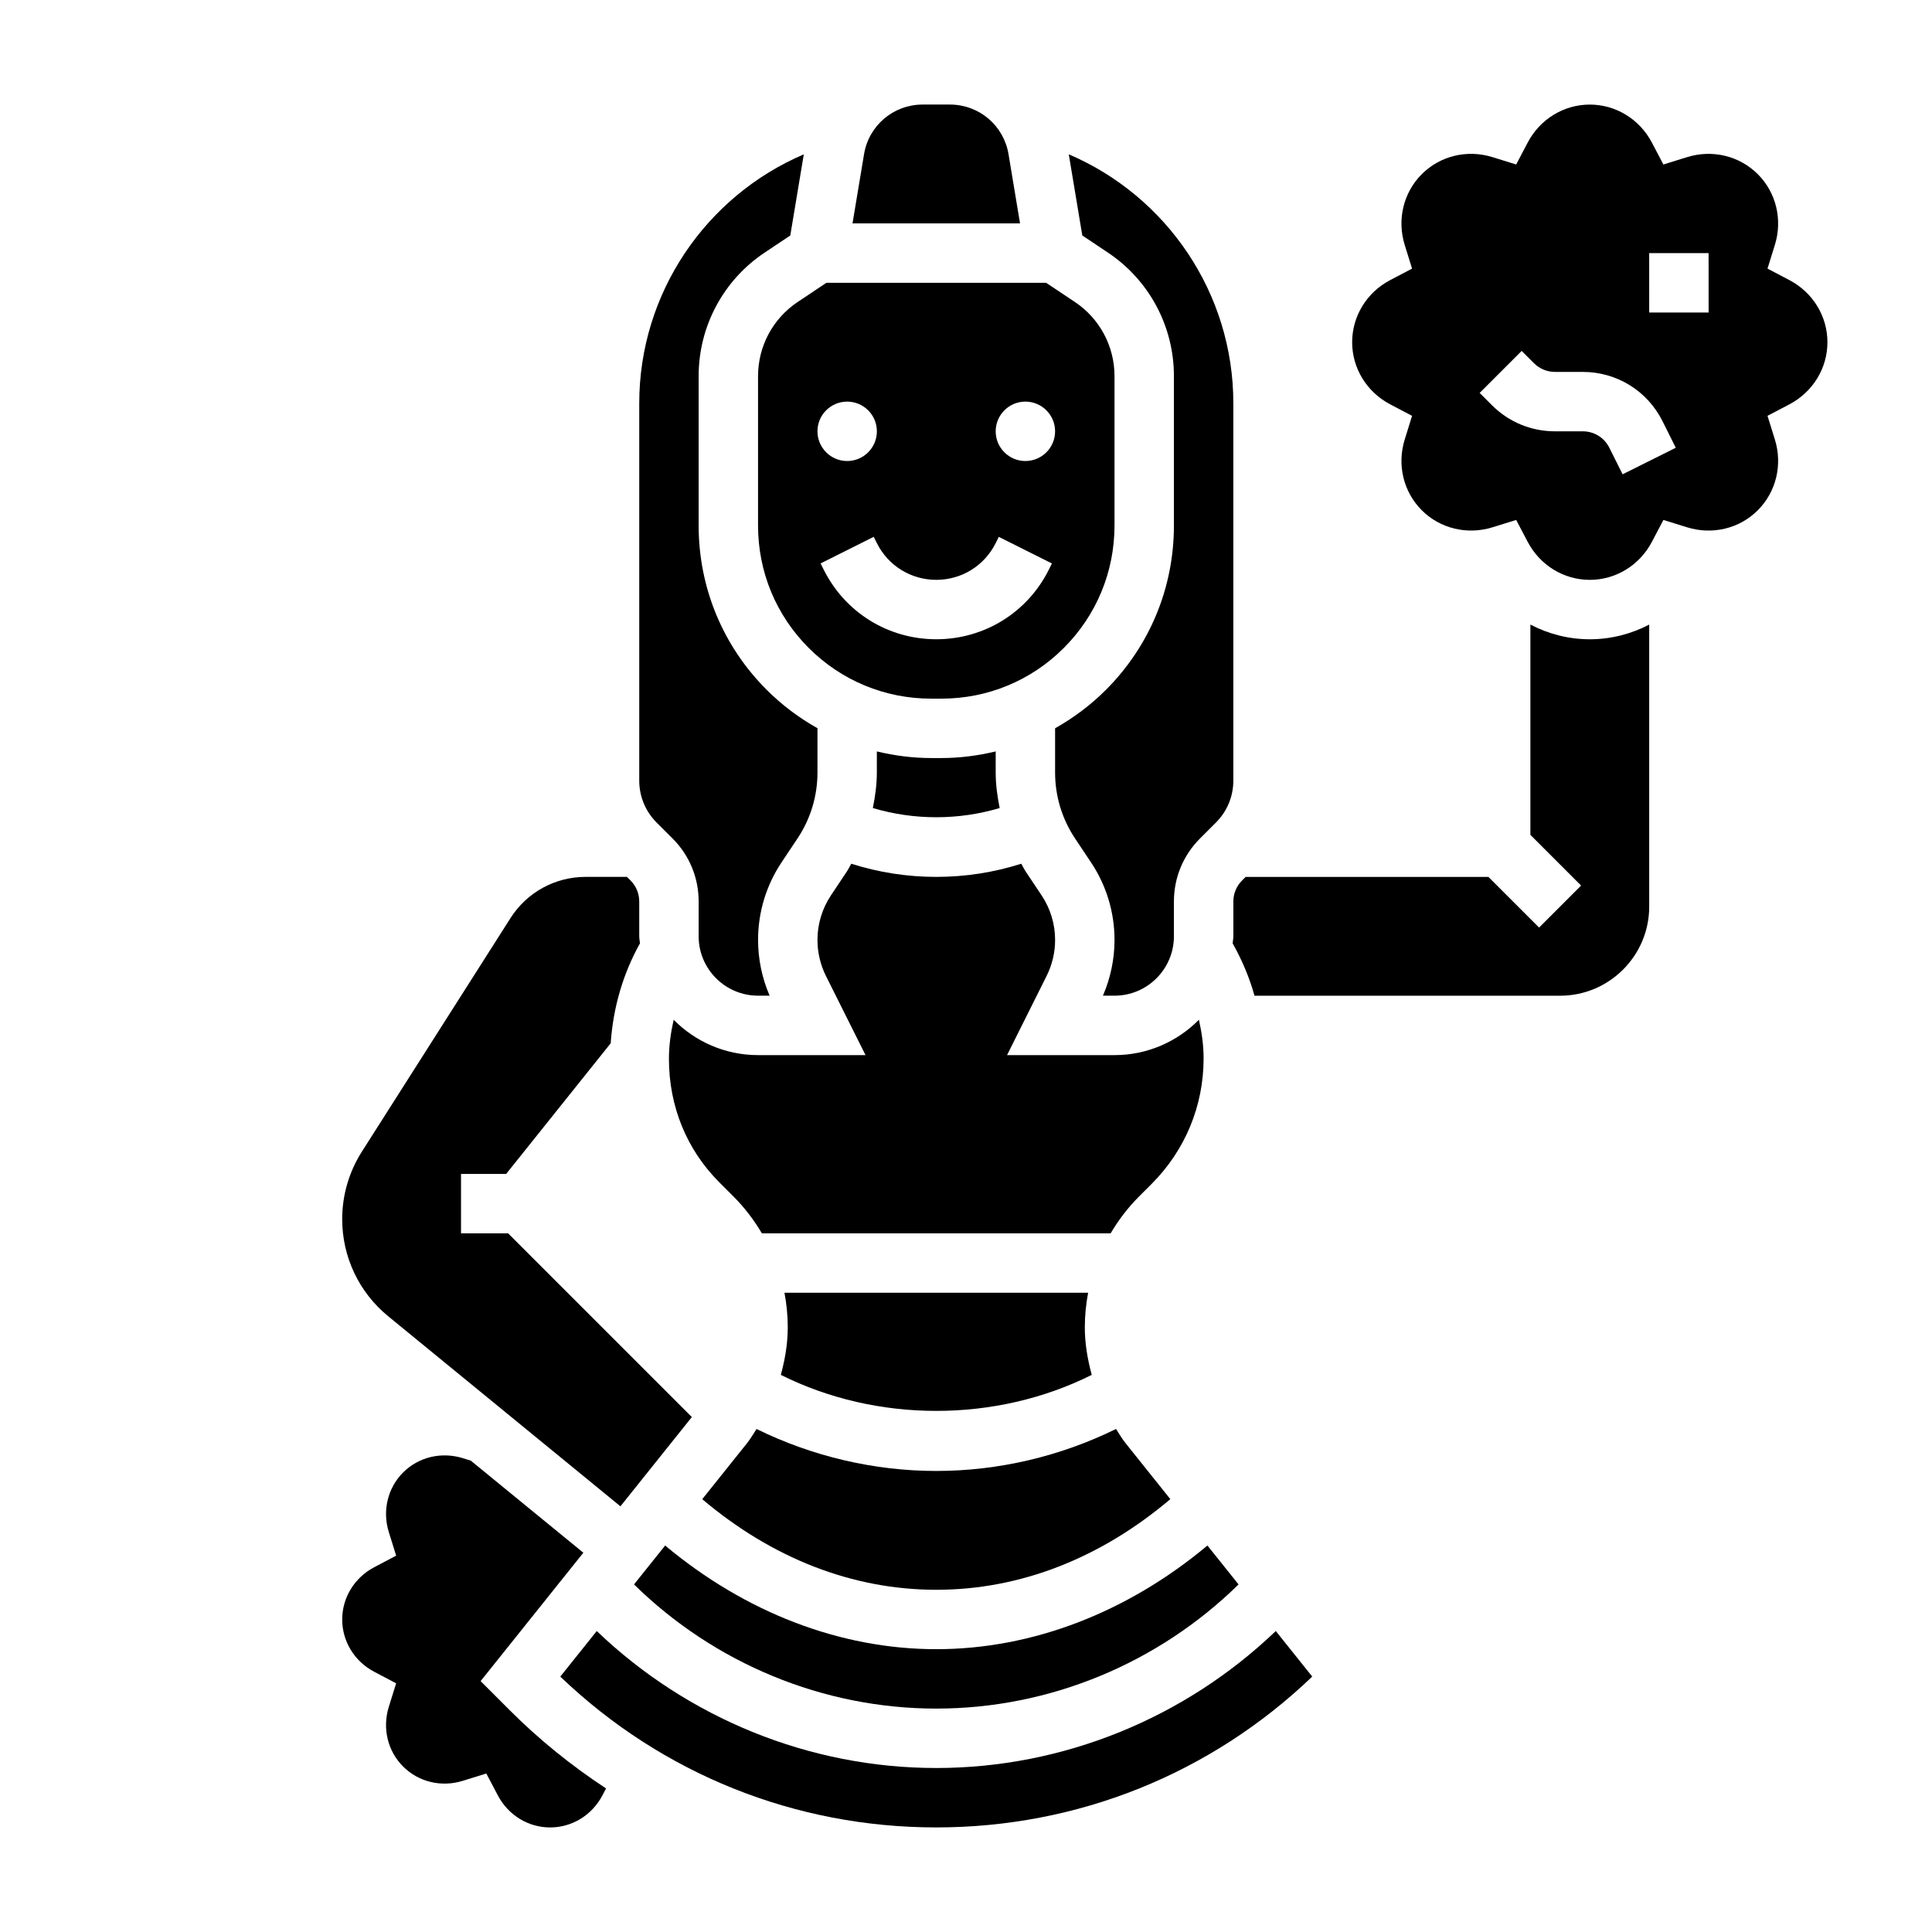
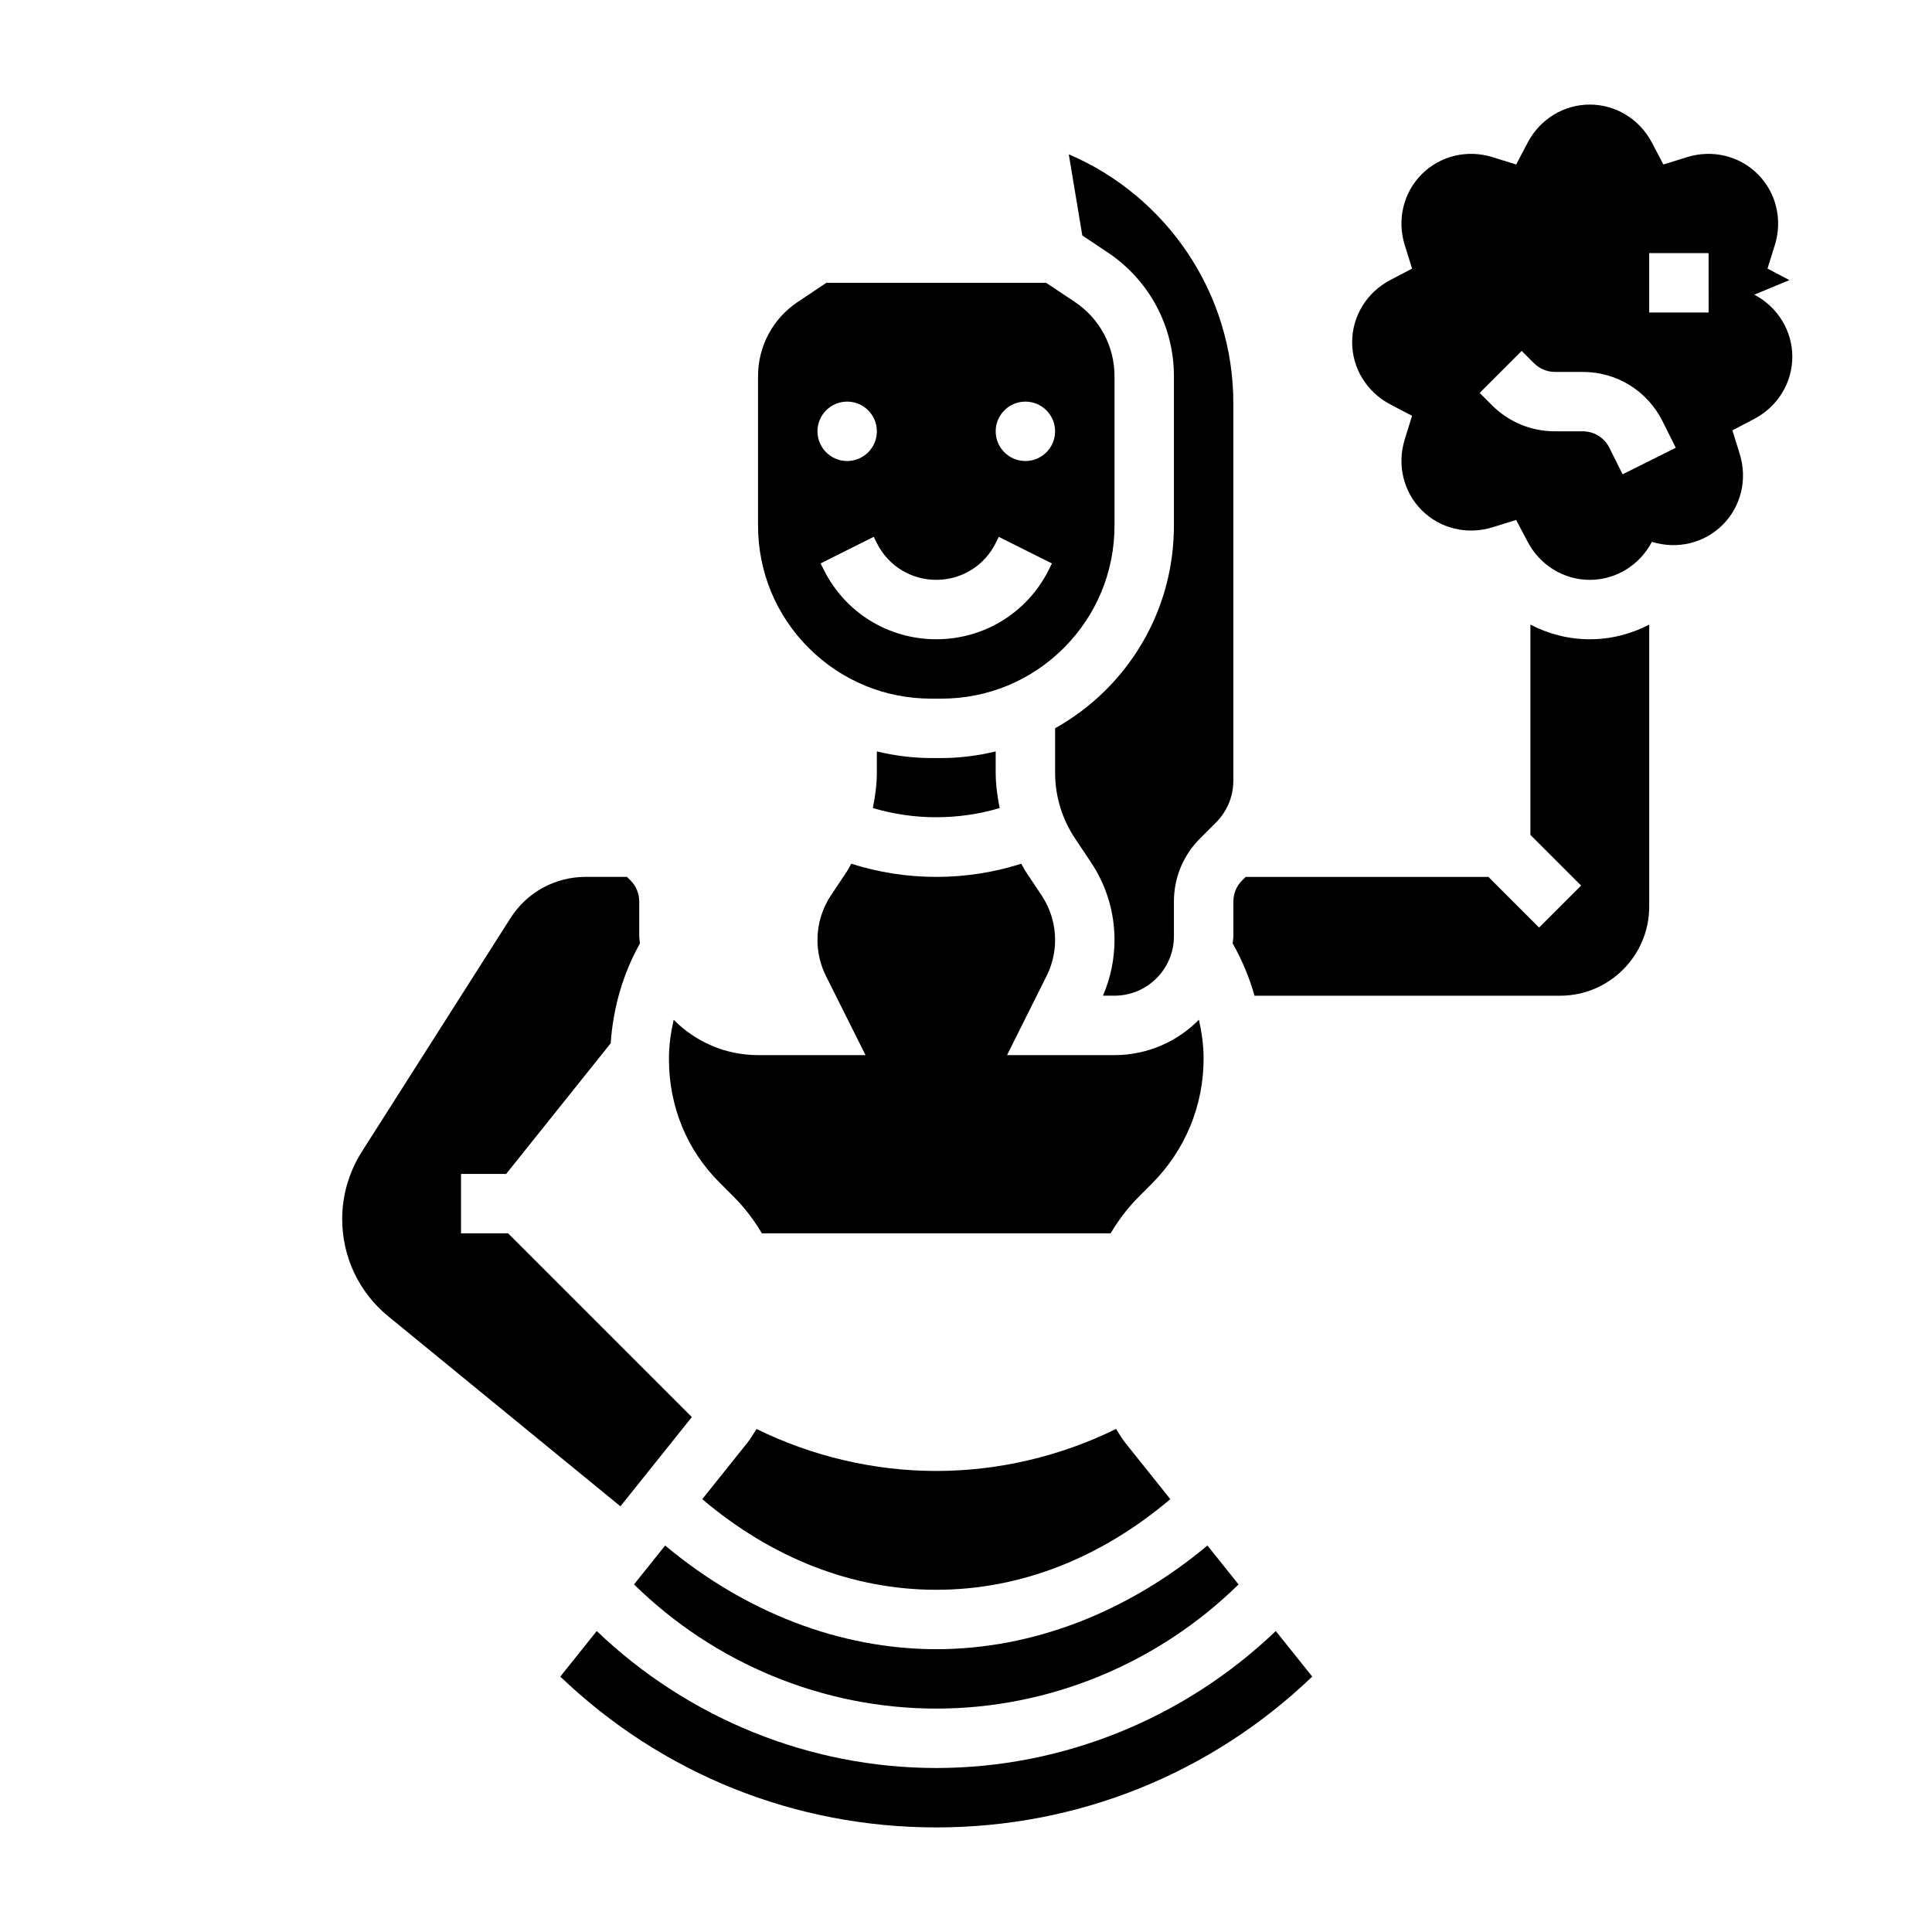
<svg xmlns="http://www.w3.org/2000/svg" fill="#000000" width="800px" height="800px" version="1.1" viewBox="144 144 512 512">
  <g>
-     <path d="m411.27 184.86c-1.273-7.621-7.809-13.152-15.539-13.152h-7.219c-7.731 0-14.266 5.535-15.531 13.152l-3.055 18.336h44.391z" />
    <path d="m454.15 541.29-11.918-14.902c-0.93-1.164-1.66-2.465-2.473-3.699-14.75 7.266-31.195 11.133-47.633 11.133s-32.883-3.863-47.633-11.125c-0.82 1.234-1.543 2.535-2.473 3.699l-11.918 14.902c18.539 15.68 39.832 24.012 62.023 24.012s43.488-8.332 62.023-24.02z" />
    <path d="m312.02 563.89c21.32 20.914 50.082 32.906 80.105 32.906s58.789-11.988 80.105-32.906l-8.25-10.312c-21.191 17.719-46.387 27.473-71.855 27.473-25.465 0-50.664-9.754-71.855-27.473z" />
    <path d="m437.57 210.91c10.977 7.32 17.531 19.559 17.531 32.754v39.605c0 16.461-6.406 31.938-18.051 43.578-4.047 4.047-8.582 7.414-13.438 10.156v11.73c0 6.234 1.828 12.281 5.289 17.469l4.227 6.336c4.074 6.098 6.231 13.207 6.231 20.559 0 5.062-1.055 10.125-3.07 14.77h3.07c8.684 0 15.742-7.062 15.742-15.742v-9.219c0-6.305 2.457-12.242 6.918-16.703l4.211-4.211c2.981-2.981 4.617-6.93 4.617-11.145v-99.988c0-29.172-17.664-54.875-43.609-65.961l3.582 21.508z" />
    <path d="m322.53 414.25c-0.766 3.387-1.254 6.832-1.254 10.352 0 12.668 4.746 24.121 13.359 32.738l3.762 3.762c2.953 2.953 5.441 6.242 7.512 9.746h92.418c2.078-3.504 4.559-6.793 7.512-9.746l3.352-3.352c8.879-8.879 13.777-20.688 13.777-33.25 0-3.481-0.488-6.894-1.242-10.258-5.703 5.777-13.621 9.375-22.367 9.375h-28.48l10.477-20.973c1.48-2.941 2.258-6.246 2.258-9.539 0-4.227-1.242-8.328-3.59-11.84l-4.227-6.336c-0.434-0.652-0.746-1.363-1.148-2.031-7.266 2.309-14.816 3.488-22.523 3.488s-15.258-1.18-22.531-3.488c-0.402 0.668-0.715 1.379-1.148 2.031l-4.227 6.336c-2.336 3.512-3.582 7.613-3.582 11.84 0 3.289 0.781 6.598 2.25 9.539l10.488 20.973h-28.48c-8.746 0-16.656-3.598-22.363-9.367z" />
    <path d="m393.47 344.89h-2.699c-4.922 0-9.73-0.637-14.398-1.754v5.582c0 3.195-0.434 6.328-1.062 9.422 10.941 3.25 22.672 3.25 33.613 0-0.621-3.086-1.055-6.219-1.055-9.426v-5.582c-4.668 1.121-9.477 1.758-14.398 1.758z" />
-     <path d="m433.32 508.36c-1.102-4.102-1.832-8.305-1.832-12.586 0-3.117 0.309-6.18 0.875-9.18h-80.473c0.57 3 0.875 6.062 0.875 9.18 0 4.281-0.73 8.484-1.836 12.586 25.469 12.723 56.934 12.723 82.391 0z" />
    <path d="m392.12 612.54c-33.613 0-65.848-13.211-89.977-36.297l-9.66 12.074c26.949 25.797 62.207 39.969 99.637 39.969s72.691-14.168 99.637-39.973l-9.66-12.074c-24.125 23.09-56.363 36.301-89.977 36.301z" />
    <path d="m308.42 543.19 18.926-23.656-48.688-48.688h-12.484v-15.742h11.965l27.703-34.629c0.652-9.5 3.273-18.445 7.754-26.48-0.043-0.633-0.191-1.23-0.191-1.871v-9.219c0-2.102-0.82-4.086-2.305-5.574l-0.953-0.949h-10.941c-8.117 0-15.57 4.094-19.926 10.934l-39.391 61.898c-3.402 5.352-5.203 11.531-5.203 17.867 0 10.02 4.449 19.414 12.211 25.758z" />
    <path d="m549.57 309.52v55.727l13.438 13.438-11.133 11.133-13.434-13.43h-64.332l-0.953 0.953c-1.488 1.488-2.305 3.469-2.305 5.574v9.215c0 0.637-0.148 1.227-0.188 1.859 2.465 4.418 4.457 9.047 5.785 13.887h80.992c13.02 0 23.617-10.598 23.617-23.617v-74.738c-4.785 2.496-10.148 3.891-15.742 3.891-5.598 0-10.961-1.395-15.746-3.891z" />
-     <path d="m271.37 589.51 27.223-34.023-29.82-24.395-2.141-0.668c-5.652-1.746-11.699-0.309-15.801 3.793-4.102 4.102-5.551 10.156-3.793 15.801l1.945 6.25-5.801 3.055c-5.238 2.754-8.496 8.07-8.496 13.863 0 5.793 3.258 11.109 8.492 13.855l5.801 3.055-1.945 6.25c-1.754 5.652-0.309 11.707 3.793 15.801 4.102 4.102 10.156 5.551 15.801 3.793l6.25-1.945 3.055 5.801c2.75 5.242 8.062 8.496 13.855 8.496 5.793 0 11.109-3.25 13.855-8.492l0.969-1.844c-9.102-5.977-17.688-12.879-25.559-20.758z" />
-     <path d="m618.21 218.23-5.801-3.047 1.945-6.258c2.086-6.707 0.355-13.895-4.512-18.758-4.871-4.879-12.066-6.606-18.766-4.519l-6.258 1.945-3.051-5.805c-3.266-6.211-9.57-10.074-16.457-10.074s-13.195 3.863-16.461 10.078l-3.047 5.801-6.258-1.945c-6.707-2.094-13.902-0.363-18.758 4.512-4.871 4.871-6.606 12.059-4.519 18.766l1.945 6.258-5.805 3.047c-6.211 3.266-10.074 9.57-10.074 16.461 0 6.887 3.863 13.195 10.078 16.461l5.801 3.047-1.945 6.258c-2.086 6.707-0.355 13.895 4.512 18.758 4.863 4.879 12.066 6.598 18.766 4.519l6.258-1.945 3.047 5.801c3.266 6.211 9.57 10.078 16.461 10.078 6.887 0 13.195-3.863 16.461-10.078l3.047-5.801 6.258 1.945c6.707 2.086 13.895 0.363 18.758-4.512 4.871-4.871 6.606-12.059 4.519-18.766l-1.945-6.258 5.801-3.047c6.211-3.269 10.078-9.574 10.078-16.461 0-6.891-3.867-13.195-10.078-16.461zm-44.203 51.465-3.519-7.047c-1.336-2.672-4.035-4.344-7.035-4.344h-7.367c-6.305 0-12.242-2.457-16.703-6.918l-3.258-3.258 11.133-11.133 3.258 3.258c1.492 1.488 3.477 2.309 5.578 2.309h7.367c8.996 0 17.09 5 21.121 13.051l3.519 7.047zm22.793-42.879h-15.742l-0.004-15.742h15.742z" />
+     <path d="m618.21 218.23-5.801-3.047 1.945-6.258c2.086-6.707 0.355-13.895-4.512-18.758-4.871-4.879-12.066-6.606-18.766-4.519l-6.258 1.945-3.051-5.805c-3.266-6.211-9.57-10.074-16.457-10.074s-13.195 3.863-16.461 10.078l-3.047 5.801-6.258-1.945c-6.707-2.094-13.902-0.363-18.758 4.512-4.871 4.871-6.606 12.059-4.519 18.766l1.945 6.258-5.805 3.047c-6.211 3.266-10.074 9.57-10.074 16.461 0 6.887 3.863 13.195 10.078 16.461l5.801 3.047-1.945 6.258c-2.086 6.707-0.355 13.895 4.512 18.758 4.863 4.879 12.066 6.598 18.766 4.519l6.258-1.945 3.047 5.801c3.266 6.211 9.57 10.078 16.461 10.078 6.887 0 13.195-3.863 16.461-10.078c6.707 2.086 13.895 0.363 18.758-4.512 4.871-4.871 6.606-12.059 4.519-18.766l-1.945-6.258 5.801-3.047c6.211-3.269 10.078-9.574 10.078-16.461 0-6.891-3.867-13.195-10.078-16.461zm-44.203 51.465-3.519-7.047c-1.336-2.672-4.035-4.344-7.035-4.344h-7.367c-6.305 0-12.242-2.457-16.703-6.918l-3.258-3.258 11.133-11.133 3.258 3.258c1.492 1.488 3.477 2.309 5.578 2.309h7.367c8.996 0 17.09 5 21.121 13.051l3.519 7.047zm22.793-42.879h-15.742l-0.004-15.742h15.742z" />
    <path d="m344.89 243.67v39.605c0 12.258 4.769 23.781 13.438 32.449 8.668 8.656 20.184 13.426 32.449 13.426h2.699c12.258 0 23.781-4.769 32.449-13.438 8.66-8.664 13.43-20.184 13.43-32.445v-39.605c0-7.91-3.938-15.258-10.516-19.648l-7.613-5.07h-58.215l-7.613 5.078c-6.57 4.383-10.508 11.73-10.508 19.648zm70.848 6.762c4.344 0 7.871 3.527 7.871 7.871s-3.527 7.871-7.871 7.871-7.871-3.527-7.871-7.871 3.527-7.871 7.871-7.871zm-23.617 47.234c6.715 0 12.746-3.731 15.742-9.73l0.828-1.66 14.082 7.047-0.828 1.66c-5.68 11.363-17.109 18.426-29.824 18.426s-24.145-7.062-29.828-18.438l-0.828-1.66 14.082-7.047 0.832 1.672c3 5.996 9.027 9.73 15.742 9.73zm-23.613-47.234c4.344 0 7.871 3.527 7.871 7.871s-3.527 7.871-7.871 7.871-7.871-3.527-7.871-7.871c-0.004-4.344 3.523-7.871 7.871-7.871z" />
-     <path d="m322.23 366.2c4.465 4.457 6.918 10.391 6.918 16.707v9.215c0 8.684 7.062 15.742 15.742 15.742h3.07c-2.012-4.633-3.066-9.703-3.066-14.766 0-7.352 2.156-14.461 6.234-20.578l4.227-6.336c3.457-5.188 5.281-11.227 5.281-17.469v-11.73c-4.856-2.731-9.391-6.102-13.438-10.156-11.641-11.625-18.051-27.098-18.051-43.566v-39.605c0-13.195 6.559-25.434 17.531-32.746l6.754-4.504 3.582-21.508c-25.945 11.086-43.609 36.793-43.609 65.961v99.992c0 4.203 1.637 8.164 4.613 11.141z" />
  </g>
</svg>